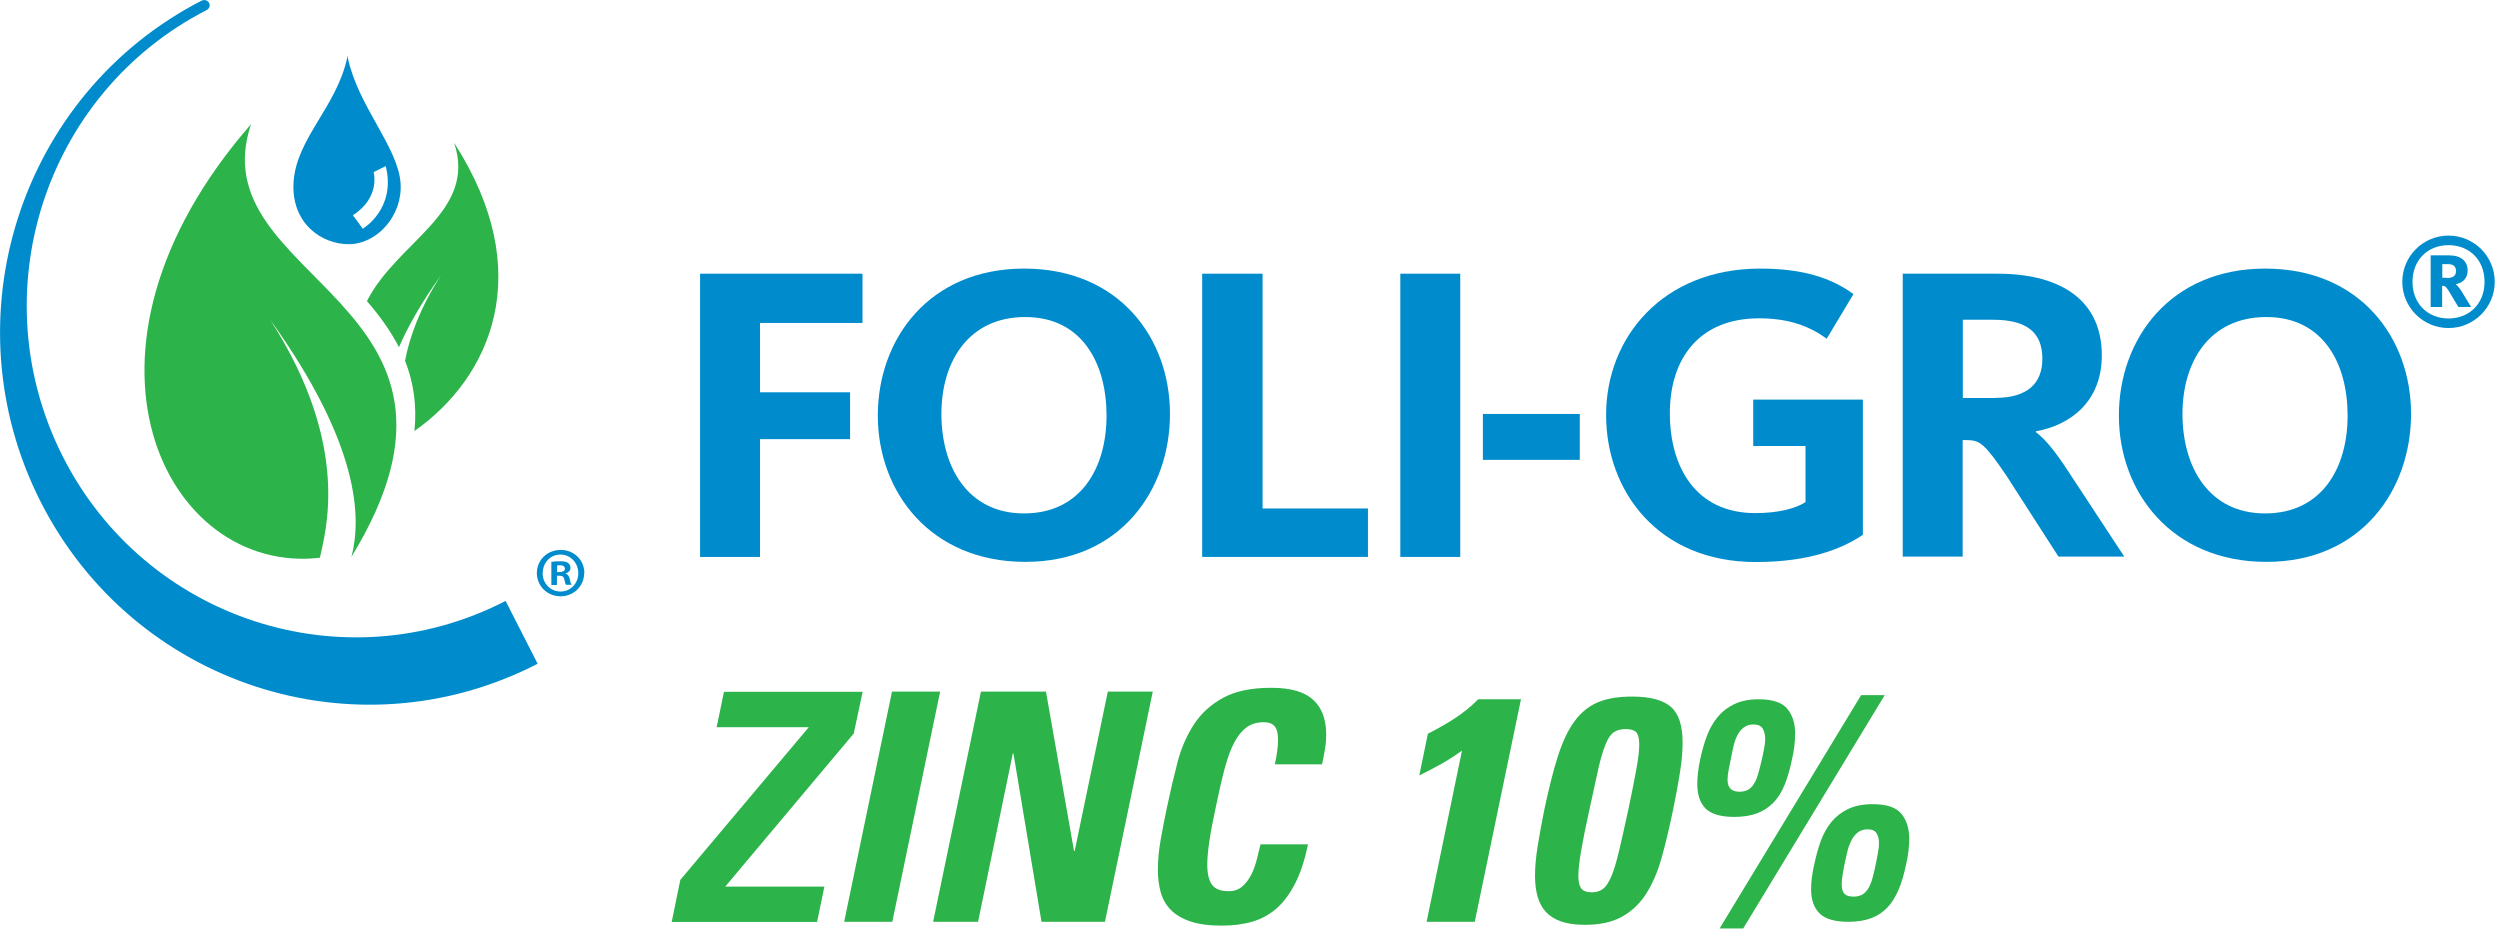
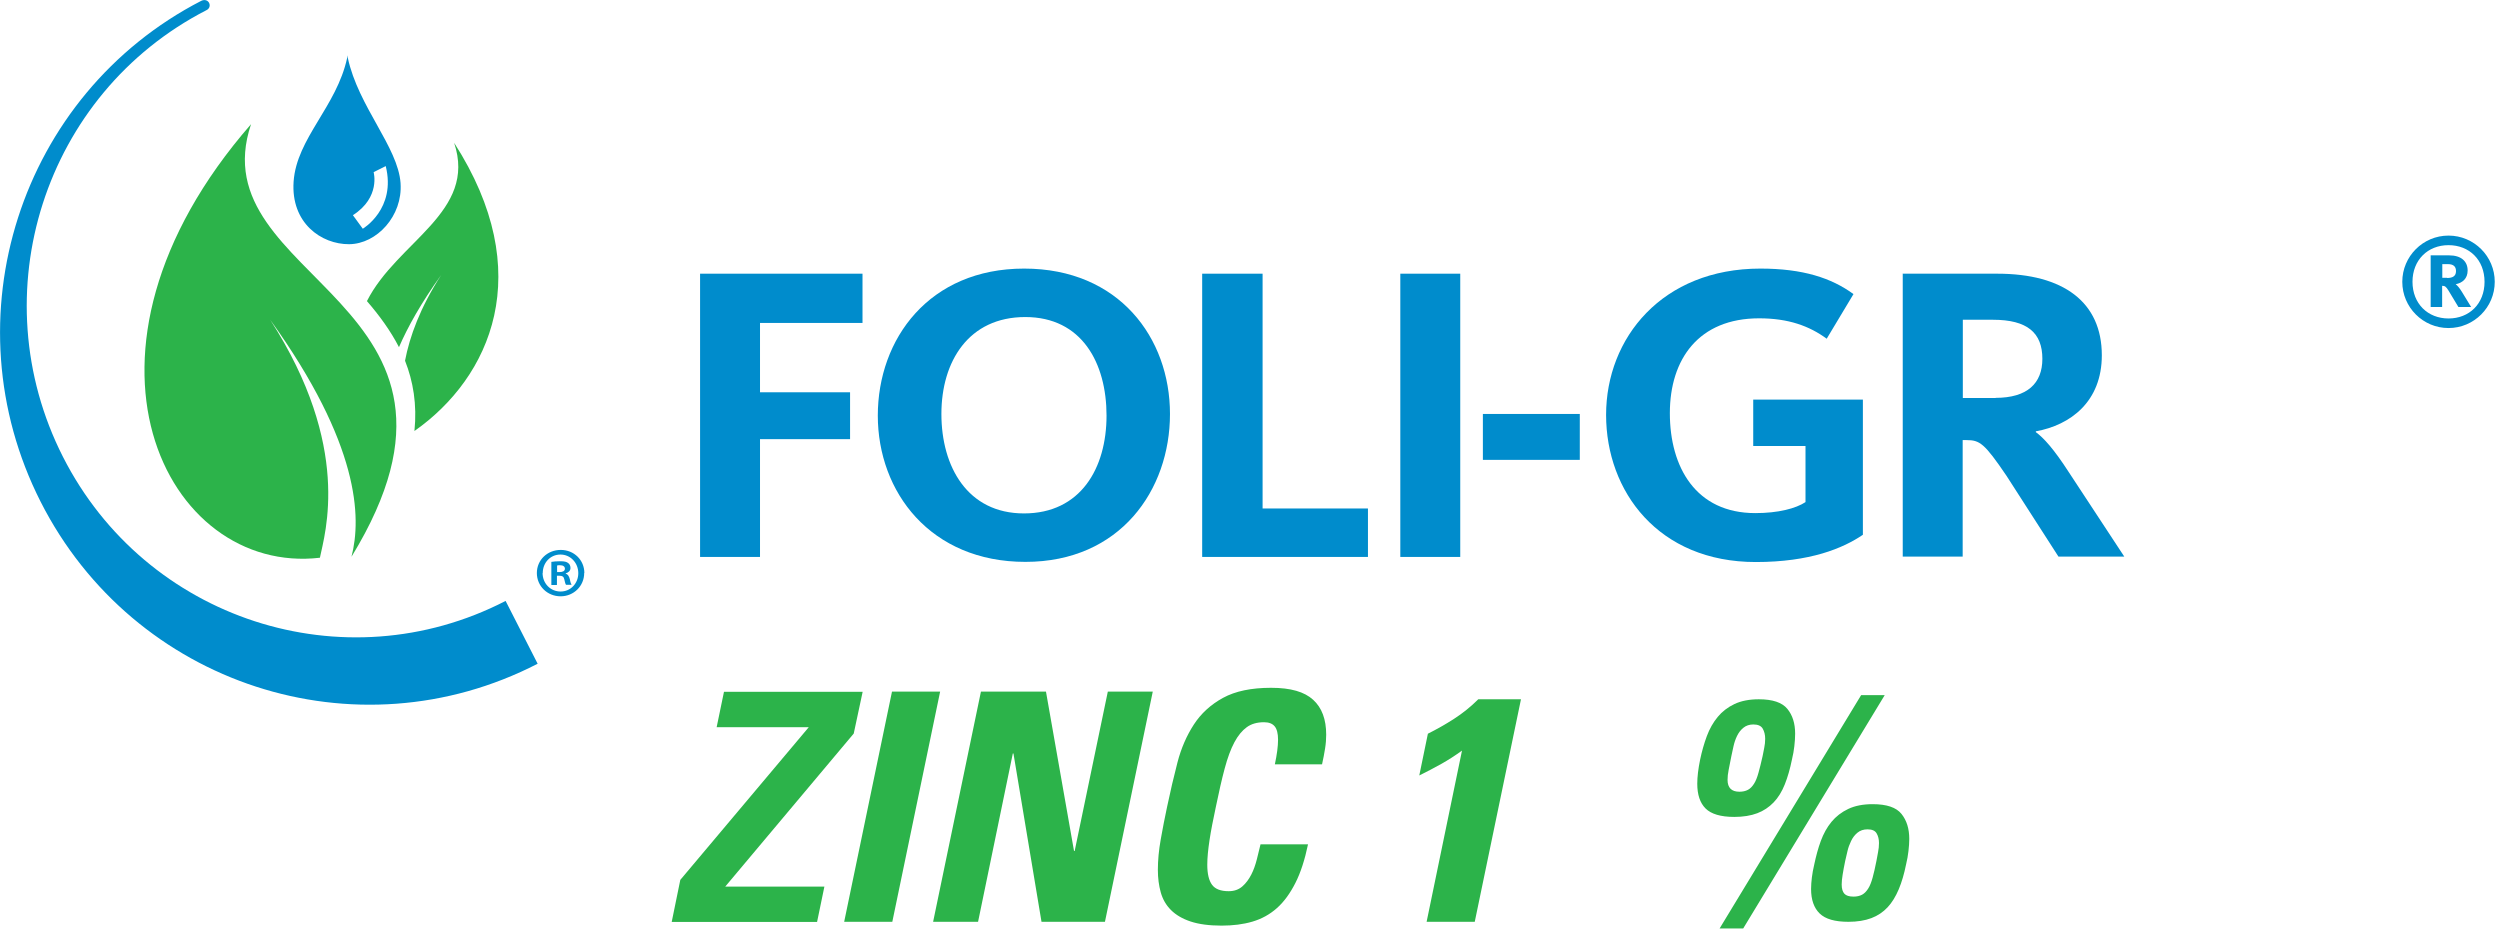
<svg xmlns="http://www.w3.org/2000/svg" viewBox="0 0 156.84 58.74">
  <clipPath id="a">
    <path d="m0 0h156.51v44.21h-156.51z" />
  </clipPath>
  <clipPath id="b">
    <path d="m0 0h156.51v44.21h-156.51z" />
  </clipPath>
  <clipPath id="c">
    <path d="m0 0h36.65v44.21h-36.65z" />
  </clipPath>
  <g clip-path="url(#a)">
    <path d="m43.92 17.17h10.19v3.09h-6.43v4.35h5.65v2.94h-5.65v7.39h-3.76z" fill="#008ccc" />
    <g clip-path="url(#b)" fill="#008ccc">
      <path d="m55.07 26.08c0-4.83 3.23-9.23 9.18-9.23s9.15 4.35 9.15 9.12-3.12 9.28-9.07 9.28-9.26-4.38-9.26-9.18m14.35.01c0-3.31-1.55-6.19-5.1-6.19s-5.26 2.78-5.26 6.08 1.63 6.24 5.18 6.24 5.18-2.83 5.18-6.14" />
      <path d="m75.42 17.17h3.79v14.73h6.61v3.04h-10.4z" />
      <path d="m87.85 17.17h3.76v17.77h-3.76z" />
      <path d="m93.03 25.97h6.08v2.88h-6.08z" />
      <path d="m100.76 26.03c0-4.83 3.52-9.18 9.68-9.18 2.67 0 4.46.59 5.84 1.6l-1.68 2.8c-1.09-.8-2.4-1.28-4.24-1.28-3.79 0-5.6 2.56-5.6 5.95s1.63 6.27 5.36 6.27c1.44 0 2.54-.29 3.15-.69v-3.52h-3.28v-2.91h6.88v8.48c-1.25.85-3.31 1.71-6.72 1.71-6.11 0-9.39-4.43-9.39-9.23" />
      <path d="m119.38 17.17h5.92c4.16 0 6.56 1.79 6.56 5.12 0 2.91-1.97 4.38-4.14 4.77v.05c.48.35 1.12 1.04 2.08 2.53l3.47 5.28h-4.13l-3.26-5.07c-1.39-2.05-1.68-2.24-2.51-2.24h-.24v7.31h-3.76v-17.77zm5.81 7.79c2 0 2.94-.91 2.94-2.45 0-1.63-.94-2.45-3.1-2.45h-1.89v4.91h2.06z" />
-       <path d="m132.93 26.08c0-4.83 3.23-9.23 9.18-9.23s9.15 4.35 9.15 9.12-3.12 9.28-9.07 9.28-9.26-4.38-9.26-9.18m14.35.01c0-3.31-1.55-6.19-5.1-6.19s-5.26 2.78-5.26 6.08 1.63 6.24 5.18 6.24 5.18-2.83 5.18-6.14" />
      <path d="m150.71 17.68c0-1.6 1.3-2.9 2.9-2.9s2.9 1.3 2.9 2.9-1.3 2.9-2.9 2.9-2.9-1.3-2.9-2.9m5.16 0c0-1.38-.96-2.3-2.26-2.3s-2.26.93-2.26 2.3.96 2.3 2.26 2.3 2.26-.92 2.26-2.3m-3.37-1.66h1.15c.75 0 1.16.37 1.16.95 0 .51-.33.78-.75.86.1.08.23.22.39.48l.58.95h-.8l-.62-1.03c-.15-.24-.22-.3-.4-.3v1.33h-.72v-3.25zm1.02 1.42c.31 0 .56-.09.56-.43 0-.27-.14-.44-.51-.44h-.35v.86h.3z" />
    </g>
    <g clip-path="url(#c)">
      <path d="m33.73 41.64c-11.4 5.88-25.35 1.33-31.18-10.16s-1.31-25.56 10.08-31.43c.48-.22.74.41.3.6-10.15 5.23-14.18 17.77-8.98 28.01 5.19 10.22 17.63 14.27 27.77 9.04z" fill="#008ccc" />
      <path d="m15.75 7.79c-3.33 9.9 16.17 11.01 6.3 27.14.64-2.47.51-7.06-5.1-14.87 5.15 7.98 3.43 13.4 3.12 14.93-9.67 1.13-16.84-12.84-4.32-27.2" fill="#2cb34a" />
      <path d="m28.49 8.96c1.46 4.35-3.58 6.19-5.47 9.93.77.89 1.47 1.84 2.01 2.89.56-1.29 1.4-2.79 2.65-4.53-1.33 2.06-1.98 3.87-2.27 5.38.51 1.29.76 2.74.59 4.41 4.78-3.36 7.73-9.94 2.49-18.08" fill="#2cb34a" />
      <g fill="#008ccc">
        <path d="m25.13 11.49c-.16-2.27-2.65-4.8-3.31-7.86-.03-.21 0-.22-.04 0-.66 3.06-3.17 5.04-3.36 7.76-.18 2.6 1.74 3.94 3.48 3.93s3.37-1.78 3.23-3.82m-2.37 2.85-.62-.85c1.75-1.12 1.3-2.7 1.3-2.7l.76-.38c.67 2.69-1.44 3.93-1.44 3.93" />
        <path d="m34.94 35.89h.16c.19 0 .34-.06.34-.21 0-.13-.1-.22-.31-.22-.09 0-.15 0-.18.02v.42zm-.01.81h-.34v-1.45c.13-.02.32-.04.56-.04.27 0 .4.04.49.11.09.06.15.17.15.31 0 .18-.13.29-.3.34v.02c.14.04.21.16.26.35.04.22.08.3.11.35h-.35c-.04-.05-.07-.18-.11-.35-.03-.15-.11-.22-.3-.22h-.16v.57zm-.89-.75c0 .65.49 1.16 1.13 1.16.63 0 1.11-.51 1.11-1.15s-.48-1.17-1.12-1.17-1.11.52-1.11 1.16m2.6 0c0 .81-.65 1.46-1.48 1.46s-1.49-.64-1.49-1.46.66-1.45 1.5-1.45 1.48.64 1.48 1.45" />
      </g>
    </g>
  </g>
  <g fill="#2cb34a">
    <path d="m45.42 43.4h8.7l-.56 2.62-8.06 9.6h6.22l-.46 2.22h-9.12l.54-2.64 8.06-9.58h-5.78z" />
    <path d="m52.96 57.83 3-14.44h3.02l-3 14.44z" />
    <path d="m58.54 57.83 3-14.44h4.08l1.76 10h.04l2.08-10h2.82l-3 14.44h-3.98l-1.76-10.56h-.04l-2.18 10.56z" />
    <path d="m76.64 58.07c-.79 0-1.44-.09-1.95-.26s-.92-.41-1.23-.72-.52-.68-.64-1.11-.18-.9-.18-1.41c0-.6.06-1.24.18-1.91s.25-1.36.4-2.05c.2-.96.42-1.89.65-2.78s.58-1.69 1.03-2.38 1.06-1.25 1.83-1.67 1.77-.63 3.01-.63 2.09.25 2.64.75.82 1.23.82 2.19c0 .27-.02.56-.07.87s-.11.64-.19.99h-2.96c.13-.61.2-1.13.2-1.54 0-.39-.07-.67-.21-.84s-.36-.26-.67-.26c-.43 0-.79.1-1.08.31s-.55.52-.78.95-.43.98-.61 1.65-.36 1.47-.55 2.39c-.17.8-.31 1.5-.4 2.1s-.14 1.11-.14 1.54c0 .57.1.99.3 1.26s.55.4 1.04.4c.35 0 .63-.1.86-.3s.41-.45.56-.74.26-.61.35-.96.16-.66.23-.94h2.98c-.2.96-.46 1.77-.79 2.42s-.71 1.18-1.16 1.58-.96.68-1.54.85-1.22.25-1.93.25z" />
    <path d="m89.58 46.03c.56-.28 1.11-.59 1.65-.94s1.04-.75 1.51-1.22h2.68l-2.9 13.96h-3.02l2.22-10.74c-.43.31-.86.59-1.31.84s-.9.49-1.37.72z" />
-     <path d="m102.4 43.7c1.13 0 1.94.22 2.43.65s.73 1.18.73 2.23c0 .53-.05 1.15-.16 1.84s-.25 1.49-.44 2.4c-.23 1.09-.46 2.08-.71 2.97s-.57 1.64-.97 2.27-.91 1.11-1.52 1.45-1.39.51-2.32.51c-.6 0-1.1-.07-1.5-.21s-.72-.34-.96-.6-.41-.58-.52-.97-.16-.82-.16-1.3c0-.56.06-1.19.17-1.88s.25-1.44.41-2.24c.28-1.33.56-2.45.85-3.36s.63-1.64 1.04-2.2.9-.96 1.47-1.2 1.29-.36 2.16-.36zm-.42 2.04c-.31 0-.55.07-.74.2s-.36.38-.51.75-.31.88-.46 1.55-.34 1.54-.57 2.62c-.23 1.04-.4 1.89-.51 2.54s-.17 1.17-.17 1.56.07.65.2.8.35.22.64.22.51-.07.7-.21.36-.4.52-.77.32-.89.48-1.56.35-1.53.58-2.58c.23-1.08.4-1.95.52-2.61s.18-1.18.18-1.55-.07-.64-.2-.77-.35-.19-.66-.19z" />
    <path d="m108.8 51.25c-.85 0-1.45-.18-1.8-.53s-.52-.87-.52-1.55c0-.43.06-.93.18-1.52.11-.52.25-1.01.42-1.47s.4-.86.68-1.2.63-.61 1.05-.81.93-.3 1.53-.3c.87 0 1.46.2 1.79.6s.49.92.49 1.56c0 .25-.02.51-.05.78s-.08.55-.15.84c-.12.59-.27 1.11-.45 1.56s-.41.83-.7 1.13-.63.53-1.03.68-.88.23-1.44.23zm.56 7h-1.48l8.88-14.64h1.48zm-.24-8.58c.21 0 .39-.04.54-.12s.27-.21.38-.38.2-.4.28-.69.17-.64.26-1.05c.03-.15.06-.32.1-.51s.06-.38.06-.57c0-.24-.05-.45-.15-.63s-.3-.27-.59-.27c-.25 0-.46.07-.63.21s-.3.31-.4.52-.17.42-.22.65-.09.43-.13.6c-.07.33-.12.62-.17.86s-.07.45-.07.64c0 .49.25.74.74.74zm6.84 8.16c-.84 0-1.44-.17-1.8-.52s-.54-.86-.54-1.54c0-.23.02-.47.05-.72s.08-.53.15-.82c.11-.52.24-1.01.41-1.47s.39-.86.67-1.2.63-.61 1.05-.81.93-.3 1.53-.3c.88 0 1.48.2 1.81.61s.49.93.49 1.57c0 .24-.02.49-.05.76s-.08.55-.15.84c-.12.59-.27 1.11-.46 1.56s-.42.83-.7 1.13-.62.53-1.02.68-.88.23-1.44.23zm.32-1.58c.21 0 .39-.04.54-.12s.27-.21.38-.38.2-.4.28-.69.16-.64.24-1.05c.03-.16.06-.34.1-.54s.06-.39.06-.58c0-.24-.05-.44-.15-.61s-.29-.25-.57-.25c-.25 0-.46.07-.63.21s-.3.31-.4.52-.18.42-.23.65-.1.43-.14.6c-.07.33-.12.62-.16.86s-.06.45-.06.62c0 .27.06.46.17.58s.3.18.57.18z" />
  </g>
</svg>